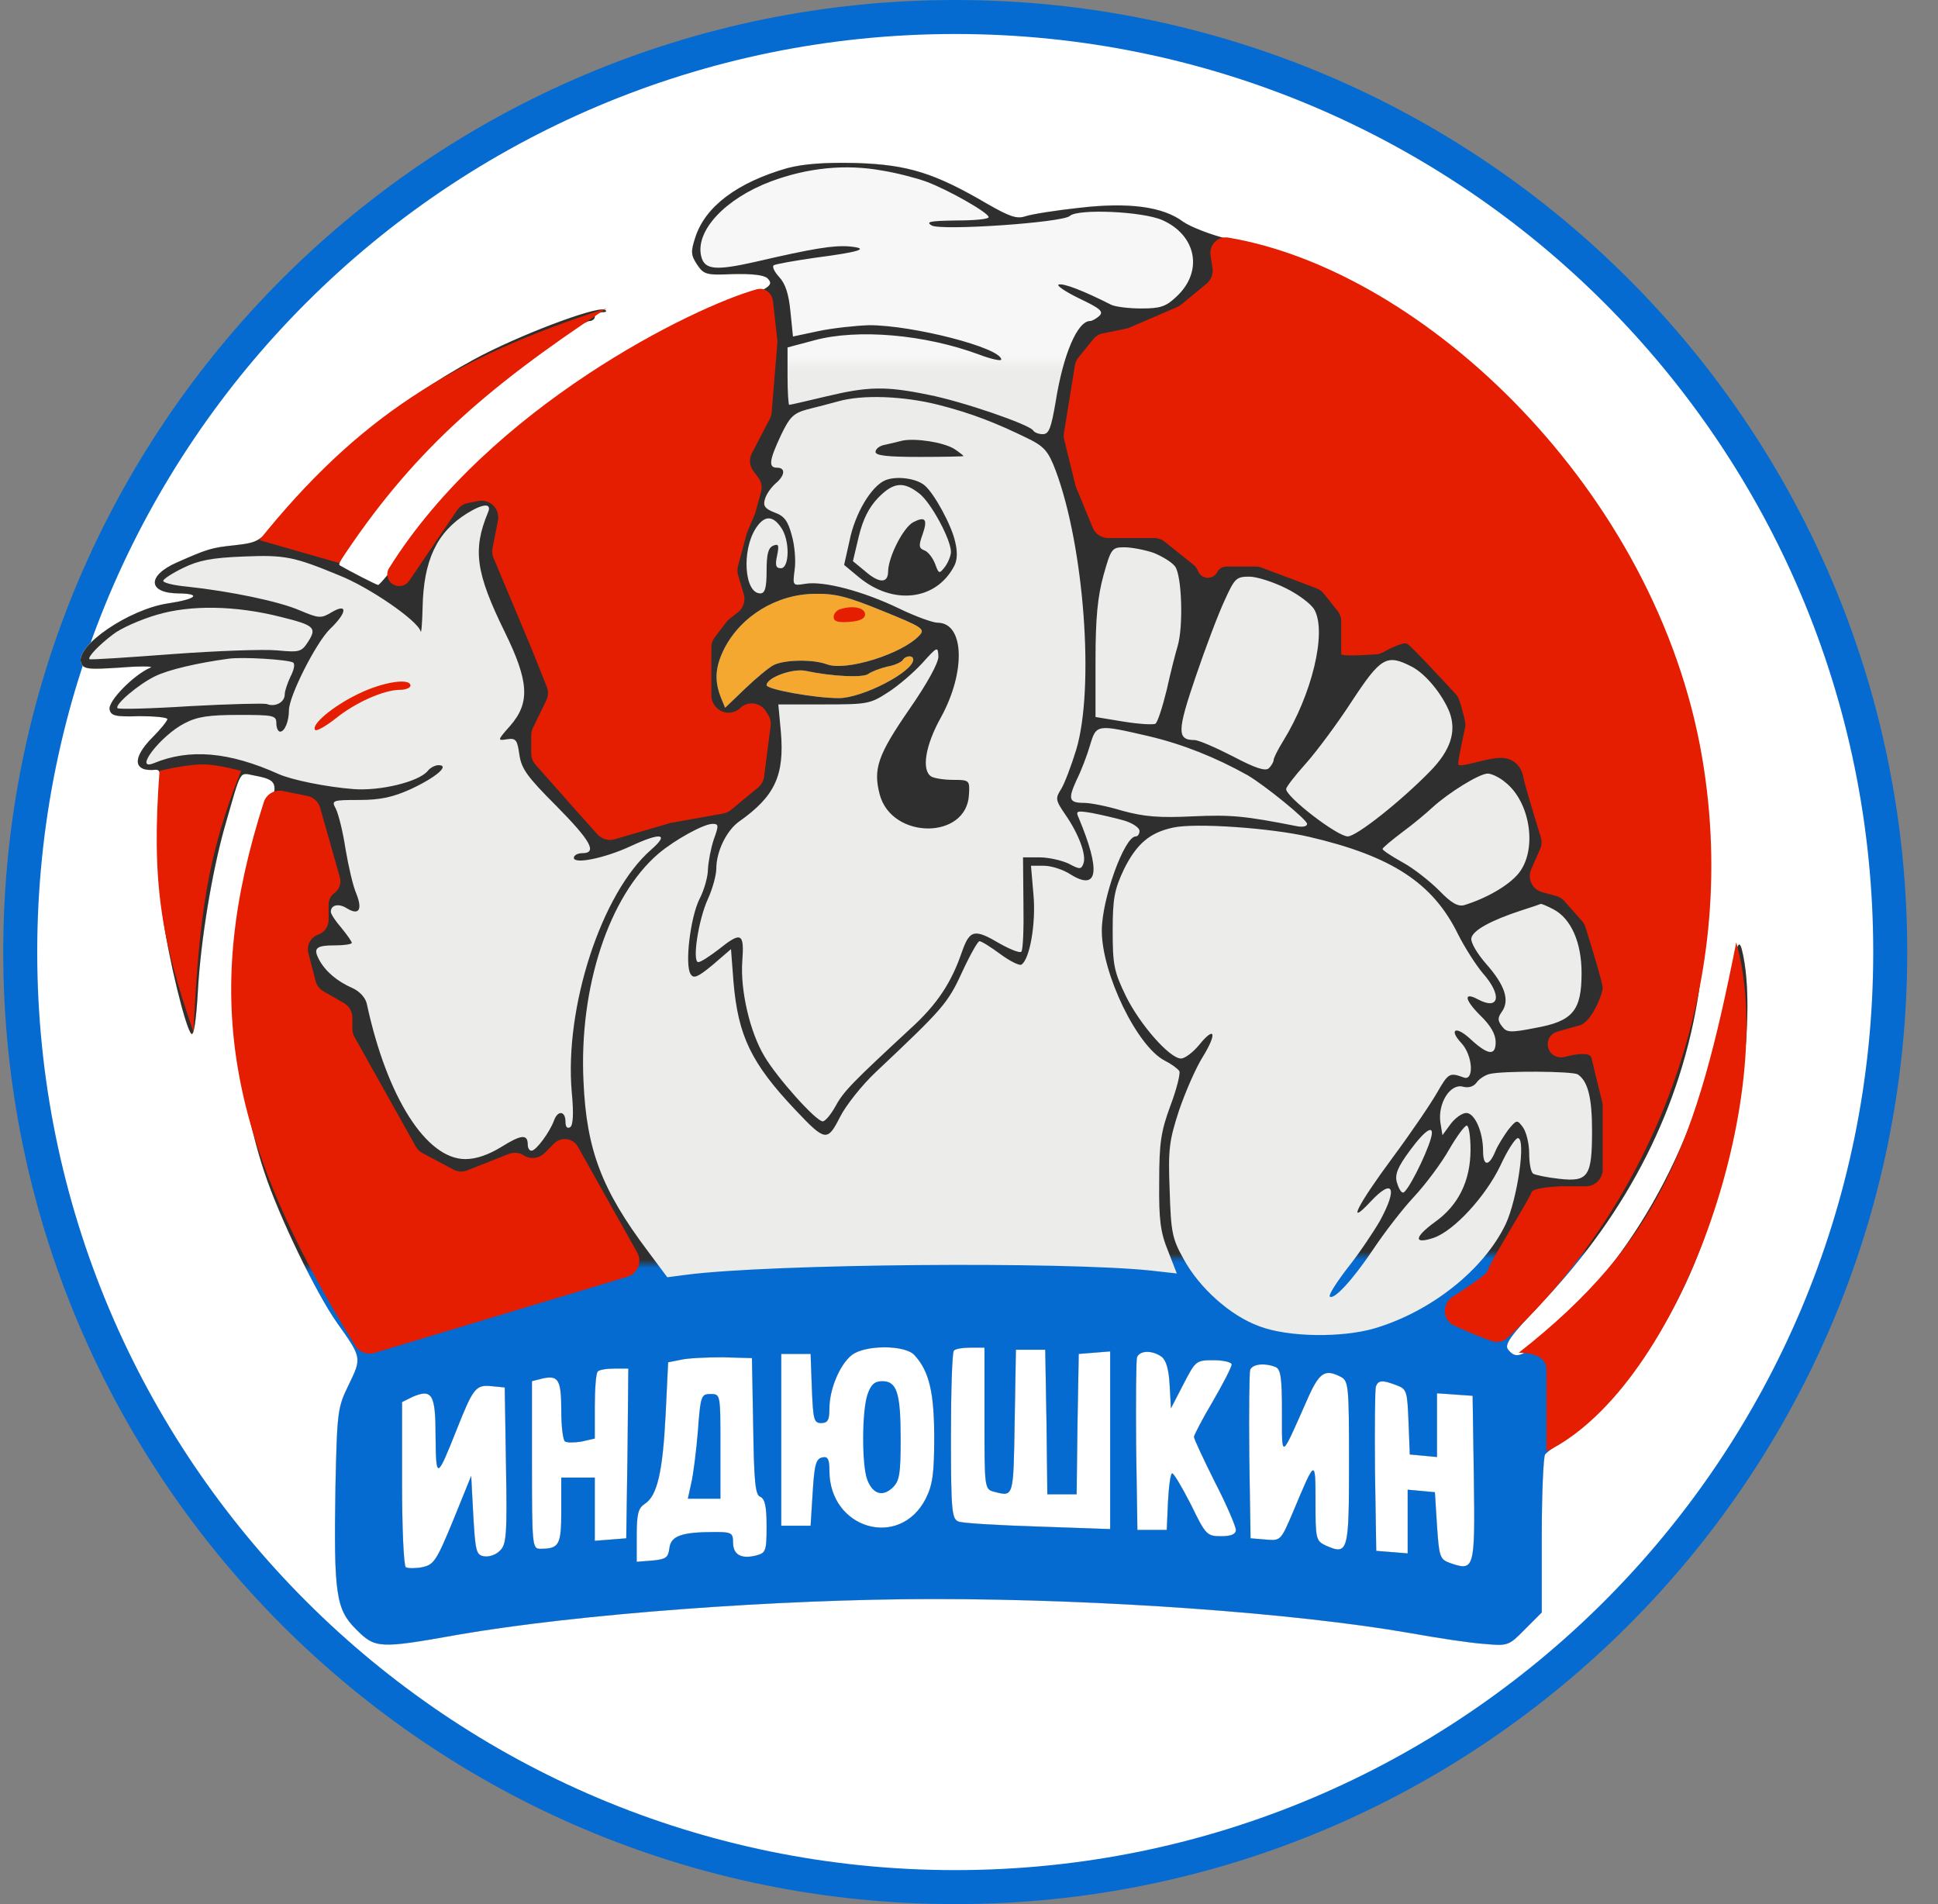
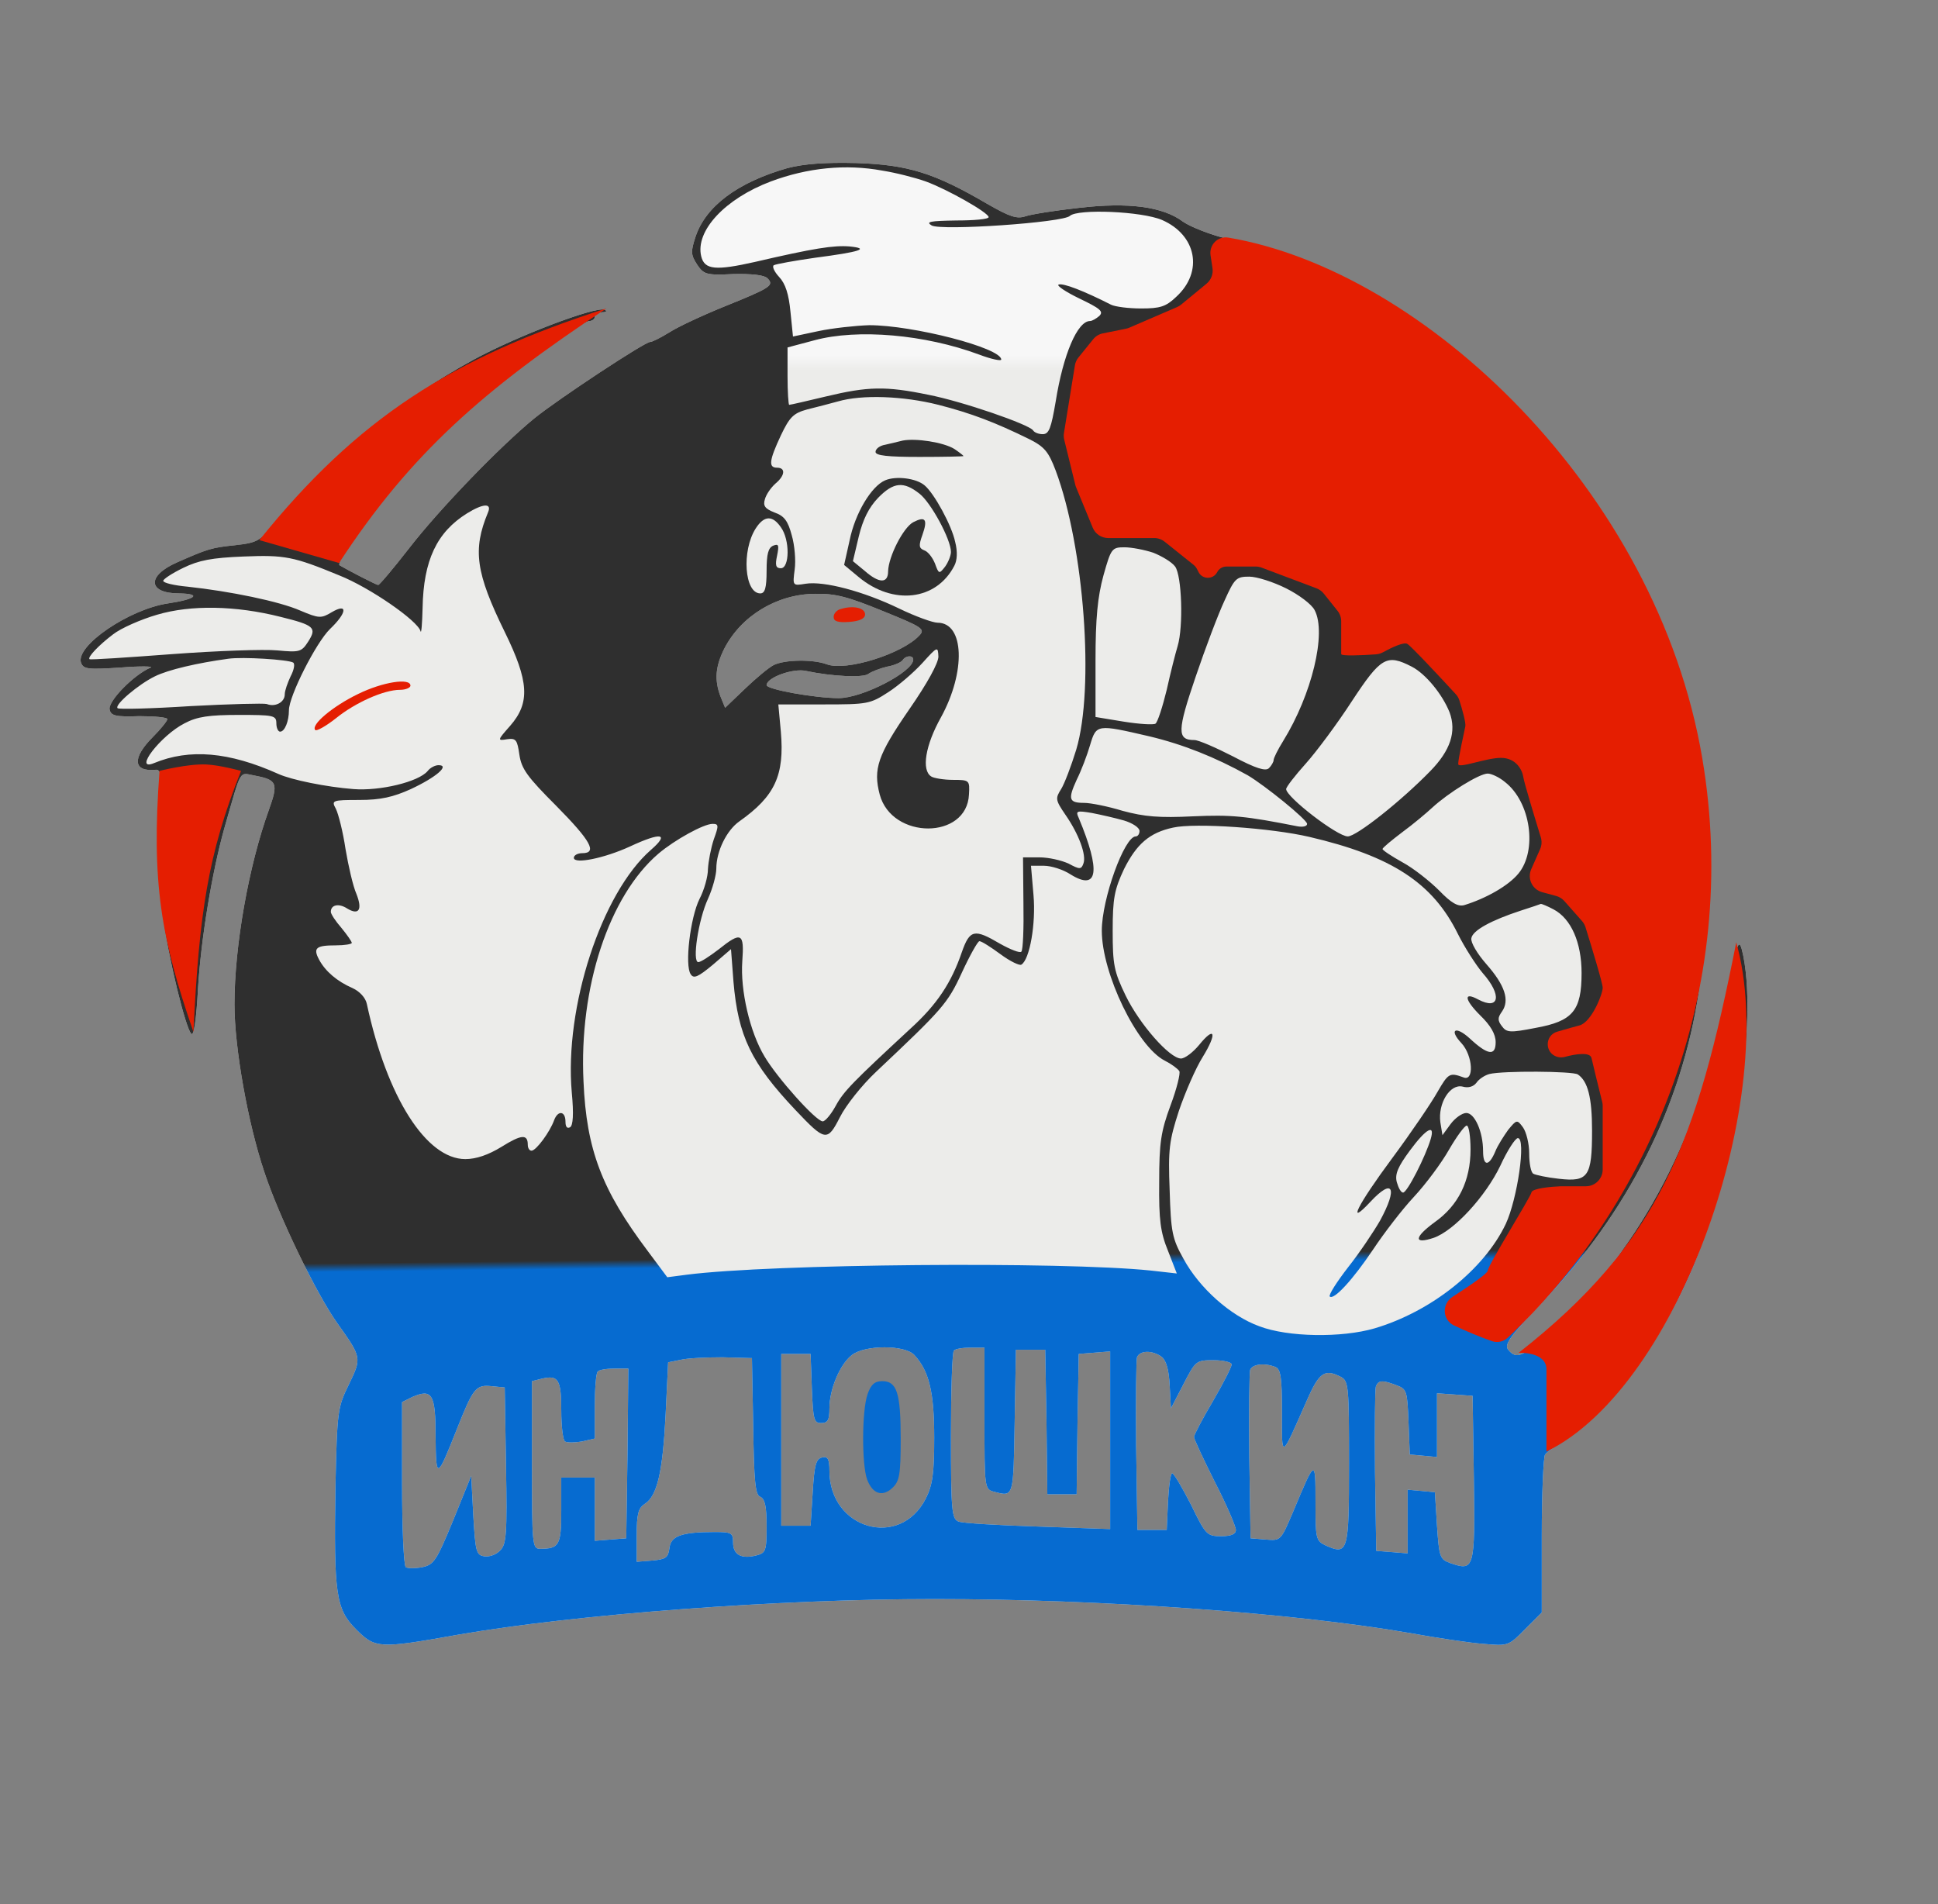
<svg xmlns="http://www.w3.org/2000/svg" width="57" height="56" viewBox="0 0 57 56" fill="none">
  <rect x="0" y="0" width="57" height="56" fill="#808080" stroke="none" />
  <g clip-path="url(#clip0_6100_318)">
-     <path d="M28.095 55.5C12.907 55.5 0.595 43.188 0.595 28C0.595 12.812 12.907 0.5 28.095 0.5C43.283 0.5 55.595 12.812 55.595 28C55.595 43.188 43.283 55.5 28.095 55.5Z" fill="white" stroke="#066BD0" />
-     <path d="M23.163 4.943C21.697 5.362 20.748 6.065 20.452 6.977C20.316 7.396 20.316 7.494 20.501 7.778C20.698 8.073 20.772 8.098 21.561 8.061C22.103 8.049 22.473 8.086 22.572 8.184C22.781 8.394 22.658 8.468 21.315 9.01C20.674 9.269 19.934 9.614 19.688 9.774C19.429 9.934 19.183 10.057 19.121 10.057C18.961 10.057 16.422 11.733 15.72 12.3C14.709 13.126 12.934 14.962 12.035 16.121C11.567 16.724 11.16 17.205 11.123 17.205C11.074 17.205 10.26 16.786 9.989 16.626C9.878 16.564 10.655 15.431 11.493 14.42C12.368 13.373 13.785 11.931 14.611 11.241C15.301 10.674 17.162 9.441 17.334 9.441C17.42 9.441 17.494 9.38 17.494 9.318C17.494 9.244 17.593 9.195 17.716 9.182C17.839 9.182 17.864 9.145 17.778 9.108C17.507 9.01 15.227 9.873 13.957 10.563C11.727 11.77 9.484 13.607 8.079 15.381C7.648 15.911 7.574 15.96 6.921 16.034C6.206 16.108 6.107 16.145 5.208 16.54C4.308 16.934 4.345 17.452 5.269 17.452C5.947 17.464 5.762 17.624 4.936 17.747C3.79 17.92 2.201 19.004 2.385 19.497C2.459 19.682 2.595 19.695 3.544 19.633C4.135 19.584 4.53 19.596 4.431 19.633C3.938 19.842 3.174 20.619 3.224 20.865C3.26 21.05 3.396 21.087 4.098 21.062C4.554 21.062 4.924 21.099 4.924 21.149C4.924 21.198 4.727 21.445 4.493 21.679C3.877 22.295 3.914 22.701 4.567 22.64C4.752 22.615 4.764 22.8 4.702 24.254C4.678 25.178 4.702 26.349 4.789 26.941C4.949 28.148 5.454 30.231 5.627 30.404C5.701 30.478 5.774 29.997 5.824 29.073C5.91 27.631 6.23 25.672 6.6 24.353C7.118 22.554 7.019 22.726 7.5 22.812C8.153 22.936 8.19 23.034 7.907 23.823C7.315 25.462 6.896 27.816 6.896 29.541C6.896 30.811 7.29 33.029 7.771 34.458C8.202 35.777 9.311 38.057 9.915 38.907C10.642 39.93 10.642 39.93 10.26 40.719C9.928 41.397 9.915 41.495 9.866 43.738C9.817 46.88 9.878 47.324 10.47 47.916C11.037 48.483 11.135 48.495 13.477 48.076C16.952 47.472 22.88 47.028 27.477 47.028C32.381 47.028 38.05 47.435 41.464 48.027C42.277 48.175 43.263 48.322 43.645 48.347C44.347 48.409 44.372 48.409 44.853 47.916L45.346 47.423V45.167C45.346 43.923 45.395 42.838 45.444 42.777C45.494 42.703 45.839 42.456 46.208 42.21C47.293 41.495 48.661 39.696 49.56 37.786C50.904 34.927 51.717 30.342 51.273 28.112C51.15 27.52 51.101 27.643 50.83 29.098C50.053 33.312 48.291 36.689 45.629 39.129C44.779 39.918 44.606 39.992 44.36 39.696C44.237 39.548 44.397 39.314 45.358 38.303C47.897 35.629 49.462 32.523 49.967 29.159C50.201 27.582 50.201 24.575 49.967 23.022C49.647 20.89 48.969 18.795 47.86 16.503C47.552 15.899 46.024 13.508 45.851 13.385C45.802 13.348 45.666 13.188 45.555 13.015C45.099 12.362 43.386 10.723 42.265 9.897C40.441 8.542 38.371 7.568 36.103 7.026C35.598 6.903 35.006 6.668 34.797 6.521C34.205 6.077 33.195 5.941 31.728 6.114C31.05 6.188 30.348 6.299 30.163 6.36C29.904 6.447 29.695 6.373 29.029 5.991C27.489 5.091 26.712 4.845 25.197 4.795C24.248 4.771 23.644 4.82 23.163 4.943ZM25.948 5.017C26.343 5.079 26.922 5.227 27.23 5.337C27.871 5.572 29.066 6.249 29.078 6.385C29.078 6.447 28.647 6.484 28.13 6.484C27.353 6.496 27.218 6.521 27.402 6.631C27.686 6.792 31.285 6.545 31.469 6.348C31.703 6.138 33.577 6.212 34.181 6.471C35.191 6.915 35.401 7.987 34.599 8.726C34.291 9.022 34.119 9.072 33.564 9.072C33.195 9.072 32.8 9.022 32.677 8.961C31.876 8.554 31.272 8.32 31.137 8.369C31.063 8.394 31.334 8.579 31.74 8.776C32.357 9.072 32.468 9.158 32.332 9.293C32.246 9.367 32.123 9.441 32.061 9.441C31.691 9.441 31.272 10.415 31.05 11.807C30.915 12.596 30.853 12.769 30.668 12.769C30.545 12.769 30.422 12.719 30.385 12.658C30.274 12.485 28.314 11.807 27.304 11.61C26.047 11.351 25.529 11.364 24.297 11.659C23.73 11.795 23.249 11.906 23.212 11.906C23.188 11.906 23.163 11.524 23.163 11.056V10.218L23.952 10.008C25.221 9.663 27.205 9.836 28.795 10.427C29.152 10.563 29.448 10.624 29.448 10.575C29.448 10.23 26.848 9.564 25.566 9.564C25.16 9.577 24.482 9.651 24.075 9.737L23.323 9.897L23.249 9.17C23.2 8.653 23.102 8.344 22.917 8.147C22.769 7.987 22.707 7.839 22.756 7.802C22.818 7.765 23.373 7.667 23.977 7.58C25.295 7.408 25.603 7.309 24.987 7.248C24.519 7.211 23.952 7.297 22.202 7.704C21.056 7.962 20.723 7.938 20.625 7.543C20.44 6.792 21.327 5.843 22.67 5.337C23.755 4.931 24.876 4.82 25.948 5.017ZM27.6 11.906C28.561 12.152 29.276 12.424 30.274 12.916C30.718 13.138 30.841 13.286 31.05 13.841C31.888 16.084 32.196 20.237 31.654 22.048C31.506 22.529 31.309 23.047 31.21 23.207C31.038 23.478 31.038 23.527 31.334 23.959C31.728 24.525 31.962 25.154 31.864 25.4C31.802 25.573 31.753 25.573 31.432 25.4C31.223 25.302 30.841 25.215 30.57 25.215H30.089L30.101 26.559C30.114 27.298 30.089 27.939 30.04 27.988C30.003 28.038 29.719 27.927 29.411 27.754C28.66 27.311 28.524 27.335 28.29 28.001C27.982 28.9 27.563 29.541 26.774 30.256C25.086 31.821 24.814 32.092 24.58 32.523C24.445 32.77 24.272 32.979 24.198 32.979C24.001 32.979 22.855 31.698 22.485 31.069C22.054 30.355 21.771 29.122 21.832 28.272C21.894 27.434 21.808 27.384 21.13 27.927C20.871 28.124 20.612 28.296 20.538 28.296C20.353 28.296 20.538 27.052 20.822 26.436C20.957 26.14 21.068 25.733 21.068 25.548C21.068 25.031 21.376 24.415 21.746 24.156C22.794 23.416 23.077 22.8 22.966 21.518L22.892 20.717H24.223C25.505 20.717 25.591 20.705 26.121 20.36C26.429 20.163 26.885 19.768 27.131 19.497C27.575 19.004 27.587 19.004 27.6 19.312C27.6 19.497 27.279 20.089 26.749 20.853C25.813 22.209 25.677 22.615 25.874 23.367C26.232 24.698 28.438 24.698 28.499 23.367C28.524 22.948 28.512 22.936 28.031 22.936C27.76 22.936 27.464 22.886 27.39 22.837C27.094 22.652 27.218 21.913 27.674 21.099C28.413 19.756 28.364 18.314 27.575 18.314C27.439 18.314 26.922 18.129 26.441 17.895C25.394 17.39 24.235 17.082 23.693 17.168C23.311 17.23 23.311 17.23 23.373 16.749C23.41 16.49 23.373 16.034 23.286 15.739C23.175 15.32 23.065 15.172 22.781 15.073C22.498 14.962 22.436 14.876 22.498 14.679C22.535 14.543 22.67 14.346 22.806 14.223C23.089 13.989 23.114 13.755 22.855 13.755C22.596 13.755 22.621 13.545 22.966 12.806C23.225 12.263 23.336 12.152 23.742 12.041C24.001 11.98 24.408 11.869 24.642 11.807C25.357 11.598 26.577 11.647 27.6 11.906ZM14.352 15.073C13.896 16.17 13.994 16.848 14.845 18.585C15.559 20.04 15.597 20.668 15.005 21.346C14.623 21.777 14.623 21.79 14.919 21.74C15.178 21.703 15.214 21.765 15.276 22.196C15.338 22.615 15.51 22.849 16.36 23.7C17.371 24.723 17.581 25.092 17.125 25.092C16.989 25.092 16.878 25.154 16.878 25.228C16.878 25.425 17.778 25.24 18.529 24.895C19.454 24.464 19.7 24.513 19.146 24.994C17.692 26.263 16.595 29.627 16.817 32.129C16.878 32.77 16.854 33.103 16.767 33.152C16.681 33.201 16.632 33.14 16.632 32.992C16.632 32.671 16.41 32.647 16.299 32.942C16.176 33.288 15.769 33.842 15.633 33.842C15.572 33.842 15.523 33.768 15.523 33.669C15.523 33.349 15.338 33.361 14.746 33.731C14.364 33.965 14.007 34.089 13.686 34.089C12.54 34.089 11.382 32.277 10.79 29.529C10.753 29.344 10.581 29.159 10.371 29.061C9.915 28.863 9.57 28.568 9.385 28.223C9.2 27.877 9.299 27.803 9.878 27.803C10.137 27.803 10.347 27.767 10.347 27.73C10.347 27.693 10.211 27.495 10.039 27.286C9.866 27.089 9.73 26.879 9.73 26.818C9.73 26.608 9.965 26.559 10.211 26.719C10.556 26.928 10.667 26.756 10.482 26.288C10.383 26.066 10.248 25.474 10.162 24.969C10.088 24.464 9.952 23.934 9.878 23.786C9.743 23.54 9.767 23.527 10.568 23.527C11.197 23.527 11.567 23.441 12.084 23.207C12.824 22.862 13.243 22.504 12.898 22.504C12.799 22.504 12.651 22.578 12.577 22.677C12.306 22.997 11.172 23.268 10.396 23.207C9.595 23.145 8.572 22.936 8.19 22.763C6.736 22.11 5.577 22.011 4.53 22.443C3.901 22.701 4.727 21.629 5.429 21.272C5.799 21.075 6.157 21.026 7.019 21.026C8.042 21.026 8.128 21.038 8.128 21.272C8.128 21.407 8.178 21.518 8.239 21.518C8.375 21.518 8.498 21.21 8.498 20.89C8.498 20.471 9.299 18.893 9.706 18.499C10.211 18.018 10.236 17.723 9.755 18.006C9.447 18.191 9.385 18.191 8.831 17.957C8.215 17.686 6.773 17.39 5.516 17.254C5.121 17.218 4.801 17.143 4.801 17.082C4.801 17.033 5.06 16.86 5.392 16.7C5.848 16.478 6.23 16.404 7.167 16.367C8.375 16.318 8.634 16.367 9.977 16.922C10.877 17.279 12.281 18.253 12.368 18.561C12.392 18.659 12.417 18.351 12.429 17.883C12.454 16.478 12.848 15.652 13.736 15.098C14.216 14.802 14.475 14.79 14.352 15.073ZM22.966 15.505C23.237 15.874 23.225 16.712 22.966 16.712C22.818 16.712 22.794 16.626 22.855 16.343C22.917 16.034 22.904 15.985 22.744 16.047C22.596 16.108 22.547 16.293 22.547 16.786C22.547 17.291 22.498 17.452 22.362 17.452C21.894 17.452 21.808 16.195 22.227 15.541C22.473 15.159 22.72 15.147 22.966 15.505ZM33.922 16.256C34.168 16.355 34.464 16.527 34.563 16.663C34.76 16.934 34.809 18.425 34.636 19.004C34.575 19.202 34.427 19.781 34.316 20.286C34.193 20.791 34.045 21.247 33.983 21.284C33.922 21.321 33.503 21.297 33.047 21.223L32.221 21.087V19.423C32.221 18.179 32.283 17.55 32.455 16.922C32.677 16.133 32.702 16.096 33.071 16.096C33.281 16.096 33.663 16.17 33.922 16.256ZM37.828 17.304C38.198 17.489 38.58 17.772 38.666 17.945C39.024 18.622 38.58 20.434 37.742 21.79C37.582 22.048 37.459 22.295 37.459 22.356C37.459 22.406 37.397 22.517 37.323 22.591C37.224 22.689 36.941 22.603 36.263 22.245C35.758 21.987 35.253 21.765 35.129 21.765C34.612 21.765 34.624 21.494 35.166 19.904C35.45 19.066 35.832 18.055 36.017 17.661C36.312 17.008 36.362 16.959 36.744 16.959C36.966 16.959 37.459 17.119 37.828 17.304ZM8.252 18.142C9.25 18.388 9.324 18.462 9.065 18.869C8.868 19.177 8.806 19.189 8.153 19.128C7.771 19.091 6.378 19.14 5.06 19.238C3.741 19.337 2.644 19.411 2.632 19.386C2.57 19.325 2.915 18.967 3.322 18.659C3.556 18.474 4.148 18.216 4.616 18.08C5.614 17.784 6.933 17.809 8.252 18.142ZM8.621 19.485C8.683 19.522 8.646 19.707 8.547 19.892C8.461 20.077 8.375 20.311 8.375 20.422C8.375 20.656 8.091 20.804 7.845 20.705C7.759 20.68 6.748 20.705 5.602 20.767C4.456 20.841 3.495 20.865 3.458 20.828C3.359 20.73 4.074 20.126 4.554 19.892C4.949 19.695 5.811 19.497 6.711 19.374C7.142 19.312 8.473 19.399 8.621 19.485ZM41.525 19.608C41.932 19.818 42.425 20.422 42.635 20.951C42.844 21.518 42.659 22.073 42.068 22.677C41.217 23.552 39.899 24.599 39.64 24.599C39.332 24.599 37.828 23.441 37.828 23.207C37.828 23.145 38.087 22.812 38.407 22.455C38.716 22.11 39.332 21.284 39.763 20.619C40.614 19.325 40.786 19.226 41.525 19.608ZM33.798 21.654C34.784 21.888 35.746 22.27 36.694 22.8C37.2 23.096 38.444 24.106 38.444 24.23C38.444 24.304 38.321 24.328 38.173 24.304C36.608 23.995 36.214 23.959 35.093 24.008C34.094 24.057 33.663 24.02 33.022 23.848C32.578 23.712 32.073 23.613 31.888 23.613C31.432 23.613 31.408 23.503 31.666 22.936C31.802 22.665 31.975 22.209 32.061 21.913C32.246 21.297 32.258 21.297 33.798 21.654ZM44.261 22.997C45.025 23.589 45.222 25.018 44.656 25.696C44.36 26.053 43.707 26.423 43.066 26.62C42.881 26.67 42.684 26.559 42.327 26.189C42.055 25.918 41.575 25.536 41.254 25.363C40.922 25.178 40.663 25.006 40.663 24.969C40.663 24.932 40.934 24.71 41.242 24.476C41.562 24.242 41.957 23.909 42.129 23.749C42.598 23.318 43.51 22.751 43.756 22.751C43.867 22.751 44.101 22.862 44.261 22.997ZM33.059 24.131C33.306 24.205 33.515 24.34 33.515 24.439C33.515 24.525 33.466 24.599 33.404 24.599C33.071 24.599 32.406 26.436 32.406 27.372C32.406 28.629 33.441 30.773 34.255 31.192C34.452 31.291 34.636 31.427 34.686 31.501C34.723 31.562 34.612 32.018 34.427 32.511C34.144 33.275 34.094 33.608 34.094 34.766C34.082 35.876 34.131 36.245 34.353 36.787L34.612 37.453L33.848 37.367C31.235 37.096 22.683 37.169 20.193 37.49L19.626 37.564L19.047 36.787C17.704 35.001 17.248 33.817 17.162 31.809C17.026 29.036 17.913 26.349 19.367 25.105C19.848 24.698 20.698 24.23 20.957 24.23C21.142 24.23 21.142 24.279 20.994 24.686C20.908 24.944 20.834 25.339 20.822 25.561C20.822 25.782 20.711 26.177 20.575 26.436C20.304 26.978 20.132 28.395 20.316 28.654C20.403 28.789 20.526 28.74 20.97 28.37L21.5 27.914L21.573 28.876C21.709 30.465 22.091 31.266 23.397 32.647C24.272 33.571 24.334 33.583 24.704 32.856C24.876 32.511 25.357 31.907 25.764 31.525C27.723 29.677 27.871 29.517 28.29 28.605C28.524 28.099 28.758 27.68 28.807 27.68C28.869 27.68 29.14 27.853 29.424 28.062C29.707 28.272 29.991 28.407 30.04 28.37C30.286 28.223 30.471 27.163 30.397 26.325L30.323 25.462H30.705C30.915 25.462 31.272 25.573 31.494 25.721C32.295 26.214 32.381 25.622 31.728 24.057C31.63 23.848 31.666 23.835 32.11 23.909C32.369 23.959 32.8 24.057 33.059 24.131ZM38.506 24.612C40.934 25.178 42.142 25.967 42.881 27.471C43.078 27.865 43.411 28.383 43.608 28.617C44.187 29.27 44.101 29.726 43.473 29.393C43.041 29.159 43.066 29.393 43.534 29.861C43.842 30.157 43.99 30.416 43.99 30.65C43.99 31.069 43.756 31.032 43.226 30.539C42.807 30.157 42.61 30.28 42.98 30.675C43.325 31.045 43.362 31.821 43.041 31.685C42.635 31.538 42.598 31.562 42.277 32.117C42.105 32.425 41.513 33.3 40.946 34.064C39.923 35.444 39.591 36.11 40.305 35.346C40.971 34.631 41.119 34.927 40.589 35.9C40.404 36.221 39.985 36.849 39.652 37.268C39.319 37.699 39.073 38.081 39.11 38.131C39.233 38.242 39.788 37.638 40.392 36.738C40.712 36.258 41.242 35.567 41.587 35.198C41.932 34.828 42.4 34.2 42.622 33.805C42.844 33.423 43.078 33.103 43.14 33.103C43.201 33.103 43.251 33.423 43.251 33.805C43.251 34.729 42.893 35.456 42.191 35.949C41.587 36.393 41.575 36.603 42.166 36.405C42.77 36.196 43.694 35.185 44.126 34.286C44.335 33.83 44.569 33.472 44.643 33.472C44.89 33.472 44.631 35.259 44.286 35.999C43.645 37.342 42.092 38.574 40.429 39.067C39.455 39.351 37.878 39.326 37.04 39.006C36.189 38.698 35.277 37.884 34.809 37.022C34.476 36.43 34.439 36.233 34.402 35.013C34.353 33.793 34.39 33.546 34.673 32.671C34.858 32.129 35.166 31.414 35.376 31.082C35.807 30.379 35.733 30.157 35.265 30.736C35.08 30.958 34.846 31.131 34.735 31.131C34.402 31.131 33.515 30.12 33.108 29.282C32.763 28.568 32.726 28.37 32.726 27.372C32.726 26.423 32.776 26.164 33.059 25.561C33.429 24.821 33.811 24.488 34.501 24.34C35.154 24.193 37.397 24.353 38.506 24.612ZM45.691 26.744C46.208 27.015 46.517 27.717 46.517 28.617C46.517 29.726 46.258 30.034 45.161 30.231C44.409 30.379 44.311 30.367 44.175 30.182C44.039 30.009 44.052 29.923 44.175 29.751C44.409 29.418 44.261 28.974 43.719 28.358C43.448 28.05 43.251 27.717 43.275 27.594C43.312 27.36 43.867 27.064 44.73 26.781C45.038 26.682 45.297 26.596 45.321 26.583C45.346 26.583 45.506 26.645 45.691 26.744ZM46.406 31.599C46.701 31.796 46.825 32.277 46.825 33.251C46.825 34.606 46.714 34.766 45.851 34.668C45.506 34.631 45.161 34.557 45.099 34.52C45.025 34.483 44.976 34.212 44.976 33.916C44.976 33.633 44.89 33.288 44.791 33.152C44.619 32.918 44.606 32.93 44.36 33.226C44.237 33.398 44.052 33.682 43.978 33.867C43.793 34.31 43.62 34.31 43.62 33.854C43.62 33.288 43.374 32.733 43.127 32.733C43.004 32.733 42.795 32.881 42.659 33.066L42.425 33.386L42.363 33.004C42.289 32.45 42.647 31.87 43.017 31.957C43.189 32.006 43.337 31.957 43.423 31.846C43.497 31.735 43.67 31.624 43.805 31.587C44.2 31.488 46.258 31.501 46.406 31.599ZM42.08 33.497C41.932 34.002 41.39 35.074 41.267 35.074C41.205 35.074 41.131 34.939 41.082 34.766C41.02 34.532 41.119 34.31 41.464 33.842C41.944 33.189 42.215 33.041 42.08 33.497ZM26.897 39.856C27.329 40.324 27.477 40.953 27.477 42.284C27.477 43.344 27.427 43.676 27.23 44.071C26.466 45.574 24.395 44.97 24.395 43.257C24.395 42.912 24.346 42.826 24.186 42.863C24.001 42.9 23.952 43.072 23.903 43.886L23.841 44.872H23.41H22.978V42.345V39.819H23.41H23.841L23.878 40.83C23.915 41.754 23.94 41.852 24.149 41.852C24.346 41.852 24.395 41.766 24.395 41.421C24.395 40.854 24.704 40.127 25.049 39.856C25.431 39.548 26.626 39.548 26.897 39.856ZM28.955 41.717C28.955 43.763 28.955 43.8 29.239 43.873C29.818 44.021 29.806 44.058 29.843 41.816L29.88 39.696H30.311H30.742L30.779 41.816L30.804 43.947H31.235H31.666L31.691 41.877L31.728 39.819L32.196 39.782L32.652 39.745V42.358V44.97L30.533 44.896C29.362 44.859 28.302 44.798 28.191 44.748C27.994 44.675 27.969 44.428 27.969 42.234C27.969 40.891 28.006 39.757 28.056 39.721C28.093 39.671 28.314 39.634 28.549 39.634H28.955V41.717ZM34.168 39.905C34.304 40.016 34.378 40.287 34.402 40.743L34.439 41.421L34.809 40.706C35.166 40.016 35.179 40.004 35.696 40.004C35.992 40.004 36.226 40.066 36.226 40.127C36.226 40.201 35.98 40.682 35.672 41.212C35.364 41.729 35.117 42.21 35.117 42.259C35.117 42.321 35.401 42.925 35.733 43.59C36.078 44.256 36.349 44.896 36.349 44.995C36.349 45.118 36.214 45.18 35.918 45.18C35.499 45.18 35.462 45.143 35.031 44.256C34.772 43.75 34.526 43.331 34.476 43.331C34.427 43.331 34.378 43.701 34.353 44.157L34.316 44.995H33.885H33.453L33.416 42.53C33.404 41.175 33.416 40.004 33.441 39.918C33.527 39.708 33.897 39.708 34.168 39.905ZM22.153 41.951C22.177 43.578 22.214 43.972 22.362 44.021C22.498 44.083 22.547 44.305 22.547 44.884C22.547 45.623 22.522 45.673 22.239 45.747C21.795 45.858 21.561 45.722 21.561 45.365C21.561 45.081 21.512 45.057 21.019 45.057C20.058 45.057 19.725 45.167 19.688 45.537C19.651 45.808 19.589 45.858 19.195 45.895L18.727 45.932V45.155C18.727 44.514 18.776 44.354 18.961 44.231C19.331 43.997 19.491 43.294 19.577 41.606L19.651 40.066L20.021 39.992C20.23 39.942 20.785 39.918 21.253 39.918L22.116 39.942L22.153 41.951ZM37.508 40.201C37.668 40.263 37.705 40.497 37.705 41.532C37.705 42.925 37.656 42.949 38.432 41.199C38.802 40.349 38.962 40.25 39.443 40.497C39.665 40.62 39.677 40.78 39.677 43.035C39.677 45.648 39.652 45.747 38.987 45.451C38.703 45.315 38.691 45.254 38.691 44.169C38.691 42.888 38.691 42.888 38.026 44.477C37.668 45.315 37.668 45.315 37.224 45.278L36.781 45.242L36.744 42.838C36.731 41.52 36.744 40.374 36.769 40.287C36.842 40.115 37.188 40.078 37.508 40.201ZM18.456 42.74L18.419 45.242L17.963 45.278L17.494 45.315V44.391V43.455H17.001H16.508V44.428C16.508 45.451 16.447 45.55 15.88 45.55C15.658 45.55 15.646 45.426 15.646 43.085V40.62L15.941 40.546C16.422 40.435 16.508 40.571 16.508 41.483C16.508 41.951 16.558 42.358 16.619 42.395C16.681 42.432 16.903 42.432 17.112 42.395L17.494 42.308V41.359C17.494 40.842 17.531 40.374 17.581 40.337C17.617 40.287 17.839 40.25 18.073 40.25H18.48L18.456 42.74ZM41.082 40.743C41.377 40.854 41.39 40.916 41.427 41.816L41.464 42.777L41.87 42.814L42.265 42.851V41.914V40.977L42.795 41.014L43.312 41.051L43.349 43.492C43.386 46.166 43.362 46.215 42.647 45.968C42.351 45.858 42.327 45.796 42.265 44.872L42.203 43.886L41.809 43.849L41.402 43.812V44.748V45.685L40.946 45.648L40.478 45.611L40.441 43.27C40.429 41.988 40.441 40.867 40.466 40.78C40.539 40.583 40.663 40.583 41.082 40.743ZM14.882 43.097C14.919 45.118 14.894 45.426 14.709 45.599C14.598 45.722 14.389 45.796 14.241 45.771C14.007 45.734 13.982 45.636 13.92 44.564L13.859 43.405L13.329 44.712C12.836 45.907 12.762 46.018 12.417 46.092C12.22 46.129 11.998 46.129 11.936 46.092C11.875 46.055 11.825 44.946 11.825 43.627V41.236L12.121 41.088C12.713 40.83 12.811 41.002 12.811 42.247C12.824 43.529 12.848 43.516 13.44 42.025C13.92 40.817 13.994 40.719 14.463 40.768L14.845 40.805L14.882 43.097Z" fill="#F5A82F" />
    <path d="M23.163 4.943C21.697 5.362 20.748 6.065 20.452 6.977C20.316 7.396 20.316 7.494 20.501 7.778C20.698 8.073 20.772 8.098 21.561 8.061C22.103 8.049 22.473 8.086 22.572 8.184C22.781 8.394 22.658 8.468 21.315 9.01C20.674 9.269 19.934 9.614 19.688 9.774C19.429 9.934 19.183 10.057 19.121 10.057C18.961 10.057 16.422 11.733 15.72 12.3C14.709 13.126 12.934 14.962 12.035 16.121C11.567 16.724 11.16 17.205 11.123 17.205C11.074 17.205 10.26 16.786 9.989 16.626C9.878 16.564 10.655 15.431 11.493 14.42C12.368 13.373 13.785 11.931 14.611 11.241C15.301 10.674 17.162 9.441 17.334 9.441C17.42 9.441 17.494 9.38 17.494 9.318C17.494 9.244 17.593 9.195 17.716 9.182C17.839 9.182 17.864 9.145 17.778 9.108C17.507 9.01 15.227 9.873 13.957 10.563C11.727 11.77 9.484 13.607 8.079 15.381C7.648 15.911 7.574 15.96 6.921 16.034C6.206 16.108 6.107 16.145 5.208 16.54C4.308 16.934 4.345 17.452 5.269 17.452C5.947 17.464 5.762 17.624 4.936 17.747C3.79 17.92 2.201 19.004 2.385 19.497C2.459 19.682 2.595 19.695 3.544 19.633C4.135 19.584 4.53 19.596 4.431 19.633C3.938 19.842 3.174 20.619 3.224 20.865C3.26 21.05 3.396 21.087 4.098 21.062C4.554 21.062 4.924 21.099 4.924 21.149C4.924 21.198 4.727 21.445 4.493 21.679C3.877 22.295 3.914 22.701 4.567 22.64C4.752 22.615 4.764 22.8 4.702 24.254C4.678 25.178 4.702 26.349 4.789 26.941C4.949 28.148 5.454 30.231 5.627 30.404C5.701 30.478 5.774 29.997 5.824 29.073C5.91 27.631 6.23 25.672 6.6 24.353C7.118 22.554 7.019 22.726 7.5 22.812C8.153 22.936 8.19 23.034 7.907 23.823C7.315 25.462 6.896 27.816 6.896 29.541C6.896 30.811 7.29 33.029 7.771 34.458C8.202 35.777 9.311 38.057 9.915 38.907C10.642 39.93 10.642 39.93 10.26 40.719C9.928 41.397 9.915 41.495 9.866 43.738C9.817 46.88 9.878 47.324 10.47 47.916C11.037 48.483 11.135 48.495 13.477 48.076C16.952 47.472 22.88 47.028 27.477 47.028C32.381 47.028 38.05 47.435 41.464 48.027C42.277 48.175 43.263 48.322 43.645 48.347C44.347 48.409 44.372 48.409 44.853 47.916L45.346 47.423V45.167C45.346 43.923 45.395 42.838 45.444 42.777C45.494 42.703 45.839 42.456 46.208 42.21C47.293 41.495 48.661 39.696 49.56 37.786C50.904 34.927 51.717 30.342 51.273 28.112C51.15 27.52 51.101 27.643 50.83 29.098C50.053 33.312 48.291 36.689 45.629 39.129C44.779 39.918 44.606 39.992 44.36 39.696C44.237 39.548 44.397 39.314 45.358 38.303C47.897 35.629 49.462 32.523 49.967 29.159C50.201 27.582 50.201 24.575 49.967 23.022C49.647 20.89 48.969 18.795 47.86 16.503C47.552 15.899 46.024 13.508 45.851 13.385C45.802 13.348 45.666 13.188 45.555 13.015C45.099 12.362 43.386 10.723 42.265 9.897C40.441 8.542 38.371 7.568 36.103 7.026C35.598 6.903 35.006 6.668 34.797 6.521C34.205 6.077 33.195 5.941 31.728 6.114C31.05 6.188 30.348 6.299 30.163 6.36C29.904 6.447 29.695 6.373 29.029 5.991C27.489 5.091 26.712 4.845 25.197 4.795C24.248 4.771 23.644 4.82 23.163 4.943ZM25.961 17.969C27.119 18.438 27.218 18.499 27.045 18.684C26.552 19.226 24.876 19.756 24.309 19.534C23.903 19.386 23.077 19.399 22.756 19.559C22.609 19.633 22.227 19.953 21.906 20.261L21.327 20.816L21.191 20.483C21.006 19.99 21.044 19.596 21.302 19.078C21.795 18.117 22.843 17.476 23.964 17.464C24.568 17.452 24.938 17.55 25.961 17.969ZM26.86 19.399C26.86 19.756 25.369 20.532 24.667 20.532C23.964 20.532 22.547 20.274 22.547 20.151C22.547 19.929 23.323 19.645 23.705 19.732C24.457 19.892 25.394 19.941 25.542 19.818C25.628 19.756 25.874 19.657 26.084 19.608C26.306 19.571 26.515 19.473 26.552 19.411C26.638 19.276 26.86 19.263 26.86 19.399ZM26.897 39.856C27.329 40.324 27.477 40.953 27.477 42.284C27.477 43.344 27.427 43.676 27.23 44.071C26.466 45.574 24.395 44.97 24.395 43.257C24.395 42.912 24.346 42.826 24.186 42.863C24.001 42.9 23.952 43.072 23.903 43.886L23.841 44.872H23.41H22.978V42.345V39.819H23.41H23.841L23.878 40.83C23.915 41.754 23.94 41.852 24.149 41.852C24.346 41.852 24.395 41.766 24.395 41.421C24.395 40.854 24.704 40.127 25.049 39.856C25.431 39.548 26.626 39.548 26.897 39.856ZM28.955 41.717C28.955 43.763 28.955 43.8 29.239 43.873C29.818 44.021 29.806 44.058 29.843 41.816L29.88 39.696H30.311H30.742L30.779 41.816L30.804 43.947H31.235H31.666L31.691 41.877L31.728 39.819L32.196 39.782L32.652 39.745V42.358V44.97L30.533 44.896C29.362 44.859 28.302 44.798 28.191 44.748C27.994 44.675 27.969 44.428 27.969 42.234C27.969 40.891 28.006 39.757 28.056 39.721C28.093 39.671 28.314 39.634 28.549 39.634H28.955V41.717ZM34.168 39.905C34.304 40.016 34.378 40.287 34.402 40.743L34.439 41.421L34.809 40.706C35.166 40.016 35.179 40.004 35.696 40.004C35.992 40.004 36.226 40.066 36.226 40.127C36.226 40.201 35.98 40.682 35.672 41.212C35.364 41.729 35.117 42.21 35.117 42.259C35.117 42.321 35.401 42.925 35.733 43.59C36.078 44.256 36.349 44.896 36.349 44.995C36.349 45.118 36.214 45.18 35.918 45.18C35.499 45.18 35.462 45.143 35.031 44.256C34.772 43.75 34.526 43.331 34.476 43.331C34.427 43.331 34.378 43.701 34.353 44.157L34.316 44.995H33.885H33.453L33.416 42.53C33.404 41.175 33.416 40.004 33.441 39.918C33.527 39.708 33.897 39.708 34.168 39.905ZM22.153 41.951C22.177 43.578 22.214 43.972 22.362 44.021C22.498 44.083 22.547 44.305 22.547 44.884C22.547 45.623 22.522 45.673 22.239 45.747C21.795 45.858 21.561 45.722 21.561 45.365C21.561 45.081 21.512 45.057 21.019 45.057C20.058 45.057 19.725 45.167 19.688 45.537C19.651 45.808 19.589 45.858 19.195 45.895L18.727 45.932V45.155C18.727 44.514 18.776 44.354 18.961 44.231C19.331 43.997 19.491 43.294 19.577 41.606L19.651 40.066L20.021 39.992C20.23 39.942 20.785 39.918 21.253 39.918L22.116 39.942L22.153 41.951ZM37.508 40.201C37.668 40.263 37.705 40.497 37.705 41.532C37.705 42.925 37.656 42.949 38.432 41.199C38.802 40.349 38.962 40.25 39.443 40.497C39.665 40.62 39.677 40.78 39.677 43.035C39.677 45.648 39.652 45.747 38.987 45.451C38.703 45.315 38.691 45.254 38.691 44.169C38.691 42.888 38.691 42.888 38.026 44.477C37.668 45.315 37.668 45.315 37.224 45.278L36.781 45.242L36.744 42.838C36.731 41.52 36.744 40.374 36.769 40.287C36.842 40.115 37.188 40.078 37.508 40.201ZM18.456 42.74L18.419 45.242L17.963 45.278L17.494 45.315V44.391V43.455H17.001H16.508V44.428C16.508 45.451 16.447 45.55 15.88 45.55C15.658 45.55 15.646 45.426 15.646 43.085V40.62L15.941 40.546C16.422 40.435 16.508 40.571 16.508 41.483C16.508 41.951 16.558 42.358 16.619 42.395C16.681 42.432 16.903 42.432 17.112 42.395L17.494 42.308V41.359C17.494 40.842 17.531 40.374 17.581 40.337C17.617 40.287 17.839 40.25 18.073 40.25H18.48L18.456 42.74ZM41.082 40.743C41.377 40.854 41.39 40.916 41.427 41.816L41.464 42.777L41.87 42.814L42.265 42.851V41.914V40.977L42.795 41.014L43.312 41.051L43.349 43.492C43.386 46.166 43.362 46.215 42.647 45.968C42.351 45.858 42.327 45.796 42.265 44.872L42.203 43.886L41.809 43.849L41.402 43.812V44.748V45.685L40.946 45.648L40.478 45.611L40.441 43.27C40.429 41.988 40.441 40.867 40.466 40.78C40.539 40.583 40.663 40.583 41.082 40.743ZM14.882 43.097C14.919 45.118 14.894 45.426 14.709 45.599C14.598 45.722 14.389 45.796 14.241 45.771C14.007 45.734 13.982 45.636 13.92 44.564L13.859 43.405L13.329 44.712C12.836 45.907 12.762 46.018 12.417 46.092C12.22 46.129 11.998 46.129 11.936 46.092C11.875 46.055 11.825 44.946 11.825 43.627V41.236L12.121 41.088C12.713 40.83 12.811 41.002 12.811 42.247C12.824 43.529 12.848 43.516 13.44 42.025C13.92 40.817 13.994 40.719 14.463 40.768L14.845 40.805L14.882 43.097Z" fill="url(#paint0_linear_6100_318)" />
    <path d="M23.163 4.943C21.697 5.362 20.748 6.065 20.452 6.977C20.316 7.396 20.316 7.494 20.501 7.778C20.698 8.073 20.772 8.098 21.561 8.061C22.103 8.049 22.473 8.086 22.572 8.184C22.781 8.394 22.658 8.468 21.315 9.01C20.674 9.269 19.934 9.614 19.688 9.774C19.429 9.934 19.183 10.057 19.121 10.057C18.961 10.057 16.422 11.733 15.72 12.3C14.709 13.126 12.934 14.962 12.035 16.121C11.567 16.724 11.16 17.205 11.123 17.205C11.074 17.205 10.26 16.786 9.989 16.626C9.878 16.564 10.655 15.431 11.493 14.42C12.368 13.373 13.785 11.931 14.611 11.241C15.301 10.674 17.162 9.441 17.334 9.441C17.42 9.441 17.494 9.38 17.494 9.318C17.494 9.244 17.593 9.195 17.716 9.182C17.839 9.182 17.864 9.145 17.778 9.108C17.507 9.01 15.227 9.873 13.957 10.563C11.727 11.77 9.484 13.607 8.079 15.381C7.648 15.911 7.574 15.96 6.921 16.034C6.206 16.108 6.107 16.145 5.208 16.54C4.308 16.934 4.345 17.452 5.269 17.452C5.947 17.464 5.762 17.624 4.936 17.747C3.79 17.92 2.201 19.004 2.385 19.497C2.459 19.682 2.595 19.695 3.544 19.633C4.135 19.584 4.53 19.596 4.431 19.633C3.938 19.842 3.174 20.619 3.224 20.865C3.26 21.05 3.396 21.087 4.098 21.062C4.554 21.062 4.924 21.099 4.924 21.149C4.924 21.198 4.727 21.445 4.493 21.679C3.877 22.295 3.914 22.701 4.567 22.64C4.752 22.615 4.764 22.8 4.702 24.254C4.678 25.178 4.702 26.349 4.789 26.941C4.949 28.148 5.454 30.231 5.627 30.404C5.701 30.478 5.774 29.997 5.824 29.073C5.91 27.631 6.23 25.672 6.6 24.353C7.118 22.554 7.019 22.726 7.5 22.812C8.153 22.936 8.19 23.034 7.907 23.823C7.315 25.462 6.896 27.816 6.896 29.541C6.896 30.811 7.29 33.029 7.771 34.458C8.202 35.777 9.311 38.057 9.915 38.907C10.642 39.93 10.642 39.93 10.26 40.719C9.928 41.397 9.915 41.495 9.866 43.738C9.817 46.88 9.878 47.324 10.47 47.916C11.037 48.483 11.135 48.495 13.477 48.076C16.952 47.472 22.88 47.028 27.477 47.028C32.381 47.028 38.05 47.435 41.464 48.027C42.277 48.175 43.263 48.322 43.645 48.347C44.347 48.409 44.372 48.409 44.853 47.916L45.346 47.423V45.167C45.346 43.923 45.395 42.838 45.444 42.777C45.494 42.703 45.839 42.456 46.208 42.21C47.293 41.495 48.661 39.696 49.56 37.786C50.904 34.927 51.717 30.342 51.273 28.112C51.15 27.52 51.101 27.643 50.83 29.098C50.053 33.312 48.291 36.689 45.629 39.129C44.779 39.918 44.606 39.992 44.36 39.696C44.237 39.548 44.397 39.314 45.358 38.303C47.897 35.629 49.462 32.523 49.967 29.159C50.201 27.582 50.201 24.575 49.967 23.022C49.647 20.89 48.969 18.795 47.86 16.503C47.552 15.899 46.024 13.508 45.851 13.385C45.802 13.348 45.666 13.188 45.555 13.015C45.099 12.362 43.386 10.723 42.265 9.897C40.441 8.542 38.371 7.568 36.103 7.026C35.598 6.903 35.006 6.668 34.797 6.521C34.205 6.077 33.195 5.941 31.728 6.114C31.05 6.188 30.348 6.299 30.163 6.36C29.904 6.447 29.695 6.373 29.029 5.991C27.489 5.091 26.712 4.845 25.197 4.795C24.248 4.771 23.644 4.82 23.163 4.943ZM25.948 5.017C26.343 5.079 26.922 5.227 27.23 5.337C27.871 5.572 29.066 6.249 29.078 6.385C29.078 6.447 28.647 6.484 28.13 6.484C27.353 6.496 27.218 6.521 27.402 6.631C27.686 6.792 31.285 6.545 31.469 6.348C31.703 6.138 33.577 6.212 34.181 6.471C35.191 6.915 35.401 7.987 34.599 8.726C34.291 9.022 34.119 9.072 33.564 9.072C33.195 9.072 32.8 9.022 32.677 8.961C31.876 8.554 31.272 8.32 31.137 8.369C31.063 8.394 31.334 8.579 31.74 8.776C32.357 9.072 32.468 9.158 32.332 9.293C32.246 9.367 32.123 9.441 32.061 9.441C31.691 9.441 31.272 10.415 31.05 11.807C30.915 12.596 30.853 12.769 30.668 12.769C30.545 12.769 30.422 12.719 30.385 12.658C30.274 12.485 28.314 11.807 27.304 11.61C26.047 11.351 25.529 11.364 24.297 11.659C23.73 11.795 23.249 11.906 23.212 11.906C23.188 11.906 23.163 11.524 23.163 11.056V10.218L23.952 10.008C25.221 9.663 27.205 9.836 28.795 10.427C29.152 10.563 29.448 10.624 29.448 10.575C29.448 10.23 26.848 9.564 25.566 9.564C25.16 9.577 24.482 9.651 24.075 9.737L23.323 9.897L23.249 9.17C23.2 8.653 23.102 8.344 22.917 8.147C22.769 7.987 22.707 7.839 22.756 7.802C22.818 7.765 23.373 7.667 23.977 7.58C25.295 7.408 25.603 7.309 24.987 7.248C24.519 7.211 23.952 7.297 22.202 7.704C21.056 7.962 20.723 7.938 20.625 7.543C20.44 6.792 21.327 5.843 22.67 5.337C23.755 4.931 24.876 4.82 25.948 5.017ZM27.6 11.906C28.561 12.152 29.276 12.424 30.274 12.916C30.718 13.138 30.841 13.286 31.05 13.841C31.888 16.084 32.196 20.237 31.654 22.048C31.506 22.529 31.309 23.047 31.21 23.207C31.038 23.478 31.038 23.527 31.334 23.959C31.728 24.525 31.962 25.154 31.864 25.4C31.802 25.573 31.753 25.573 31.432 25.4C31.223 25.302 30.841 25.215 30.57 25.215H30.089L30.101 26.559C30.114 27.298 30.089 27.939 30.04 27.988C30.003 28.038 29.719 27.927 29.411 27.754C28.66 27.311 28.524 27.335 28.29 28.001C27.982 28.9 27.563 29.541 26.774 30.256C25.086 31.821 24.814 32.092 24.58 32.523C24.445 32.77 24.272 32.979 24.198 32.979C24.001 32.979 22.855 31.698 22.485 31.069C22.054 30.355 21.771 29.122 21.832 28.272C21.894 27.434 21.808 27.384 21.13 27.927C20.871 28.124 20.612 28.296 20.538 28.296C20.353 28.296 20.538 27.052 20.822 26.436C20.957 26.14 21.068 25.733 21.068 25.548C21.068 25.031 21.376 24.415 21.746 24.156C22.794 23.416 23.077 22.8 22.966 21.518L22.892 20.717H24.223C25.505 20.717 25.591 20.705 26.121 20.36C26.429 20.163 26.885 19.768 27.131 19.497C27.575 19.004 27.587 19.004 27.6 19.312C27.6 19.497 27.279 20.089 26.749 20.853C25.813 22.209 25.677 22.615 25.874 23.367C26.232 24.698 28.438 24.698 28.499 23.367C28.524 22.948 28.512 22.936 28.031 22.936C27.76 22.936 27.464 22.886 27.39 22.837C27.094 22.652 27.218 21.913 27.674 21.099C28.413 19.756 28.364 18.314 27.575 18.314C27.439 18.314 26.922 18.129 26.441 17.895C25.394 17.39 24.235 17.082 23.693 17.168C23.311 17.23 23.311 17.23 23.373 16.749C23.41 16.49 23.373 16.034 23.286 15.739C23.175 15.32 23.065 15.172 22.781 15.073C22.498 14.962 22.436 14.876 22.498 14.679C22.535 14.543 22.67 14.346 22.806 14.223C23.089 13.989 23.114 13.755 22.855 13.755C22.596 13.755 22.621 13.545 22.966 12.806C23.225 12.263 23.336 12.152 23.742 12.041C24.001 11.98 24.408 11.869 24.642 11.807C25.357 11.598 26.577 11.647 27.6 11.906ZM14.352 15.073C13.896 16.17 13.994 16.848 14.845 18.585C15.559 20.04 15.597 20.668 15.005 21.346C14.623 21.777 14.623 21.79 14.919 21.74C15.178 21.703 15.214 21.765 15.276 22.196C15.338 22.615 15.51 22.849 16.36 23.7C17.371 24.723 17.581 25.092 17.125 25.092C16.989 25.092 16.878 25.154 16.878 25.228C16.878 25.425 17.778 25.24 18.529 24.895C19.454 24.464 19.7 24.513 19.146 24.994C17.692 26.263 16.595 29.627 16.817 32.129C16.878 32.77 16.854 33.103 16.767 33.152C16.681 33.201 16.632 33.14 16.632 32.992C16.632 32.671 16.41 32.647 16.299 32.942C16.176 33.288 15.769 33.842 15.633 33.842C15.572 33.842 15.523 33.768 15.523 33.669C15.523 33.349 15.338 33.361 14.746 33.731C14.364 33.965 14.007 34.089 13.686 34.089C12.54 34.089 11.382 32.277 10.79 29.529C10.753 29.344 10.581 29.159 10.371 29.061C9.915 28.863 9.57 28.568 9.385 28.223C9.2 27.877 9.299 27.803 9.878 27.803C10.137 27.803 10.347 27.767 10.347 27.73C10.347 27.693 10.211 27.495 10.039 27.286C9.866 27.089 9.73 26.879 9.73 26.818C9.73 26.608 9.965 26.559 10.211 26.719C10.556 26.928 10.667 26.756 10.482 26.288C10.383 26.066 10.248 25.474 10.162 24.969C10.088 24.464 9.952 23.934 9.878 23.786C9.743 23.54 9.767 23.527 10.568 23.527C11.197 23.527 11.567 23.441 12.084 23.207C12.824 22.862 13.243 22.504 12.898 22.504C12.799 22.504 12.651 22.578 12.577 22.677C12.306 22.997 11.172 23.268 10.396 23.207C9.595 23.145 8.572 22.936 8.19 22.763C6.736 22.11 5.577 22.011 4.53 22.443C3.901 22.701 4.727 21.629 5.429 21.272C5.799 21.075 6.157 21.026 7.019 21.026C8.042 21.026 8.128 21.038 8.128 21.272C8.128 21.407 8.178 21.518 8.239 21.518C8.375 21.518 8.498 21.21 8.498 20.89C8.498 20.471 9.299 18.893 9.706 18.499C10.211 18.018 10.236 17.723 9.755 18.006C9.447 18.191 9.385 18.191 8.831 17.957C8.215 17.686 6.773 17.39 5.516 17.254C5.121 17.218 4.801 17.143 4.801 17.082C4.801 17.033 5.06 16.86 5.392 16.7C5.848 16.478 6.23 16.404 7.167 16.367C8.375 16.318 8.634 16.367 9.977 16.922C10.877 17.279 12.281 18.253 12.368 18.561C12.392 18.659 12.417 18.351 12.429 17.883C12.454 16.478 12.848 15.652 13.736 15.098C14.216 14.802 14.475 14.79 14.352 15.073ZM22.966 15.505C23.237 15.874 23.225 16.712 22.966 16.712C22.818 16.712 22.794 16.626 22.855 16.343C22.917 16.034 22.904 15.985 22.744 16.047C22.596 16.108 22.547 16.293 22.547 16.786C22.547 17.291 22.498 17.452 22.362 17.452C21.894 17.452 21.808 16.195 22.227 15.541C22.473 15.159 22.72 15.147 22.966 15.505ZM33.922 16.256C34.168 16.355 34.464 16.527 34.563 16.663C34.76 16.934 34.809 18.425 34.636 19.004C34.575 19.202 34.427 19.781 34.316 20.286C34.193 20.791 34.045 21.247 33.983 21.284C33.922 21.321 33.503 21.297 33.047 21.223L32.221 21.087V19.423C32.221 18.179 32.283 17.55 32.455 16.922C32.677 16.133 32.702 16.096 33.071 16.096C33.281 16.096 33.663 16.17 33.922 16.256ZM37.828 17.304C38.198 17.489 38.58 17.772 38.666 17.945C39.024 18.622 38.58 20.434 37.742 21.79C37.582 22.048 37.459 22.295 37.459 22.356C37.459 22.406 37.397 22.517 37.323 22.591C37.224 22.689 36.941 22.603 36.263 22.245C35.758 21.987 35.253 21.765 35.129 21.765C34.612 21.765 34.624 21.494 35.166 19.904C35.45 19.066 35.832 18.055 36.017 17.661C36.312 17.008 36.362 16.959 36.744 16.959C36.966 16.959 37.459 17.119 37.828 17.304ZM25.961 17.969C27.119 18.438 27.218 18.499 27.045 18.684C26.552 19.226 24.876 19.756 24.309 19.534C23.903 19.386 23.077 19.399 22.756 19.559C22.609 19.633 22.227 19.953 21.906 20.261L21.327 20.816L21.191 20.483C21.006 19.99 21.044 19.596 21.302 19.078C21.795 18.117 22.843 17.476 23.964 17.464C24.568 17.452 24.938 17.55 25.961 17.969ZM8.252 18.142C9.25 18.388 9.324 18.462 9.065 18.869C8.868 19.177 8.806 19.189 8.153 19.128C7.771 19.091 6.378 19.14 5.06 19.238C3.741 19.337 2.644 19.411 2.632 19.386C2.57 19.325 2.915 18.967 3.322 18.659C3.556 18.474 4.148 18.216 4.616 18.08C5.614 17.784 6.933 17.809 8.252 18.142ZM8.621 19.485C8.683 19.522 8.646 19.707 8.547 19.892C8.461 20.077 8.375 20.311 8.375 20.422C8.375 20.656 8.091 20.804 7.845 20.705C7.759 20.68 6.748 20.705 5.602 20.767C4.456 20.841 3.495 20.865 3.458 20.828C3.359 20.73 4.074 20.126 4.554 19.892C4.949 19.695 5.811 19.497 6.711 19.374C7.142 19.312 8.473 19.399 8.621 19.485ZM26.86 19.399C26.86 19.756 25.369 20.532 24.667 20.532C23.964 20.532 22.547 20.274 22.547 20.151C22.547 19.929 23.323 19.645 23.705 19.732C24.457 19.892 25.394 19.941 25.542 19.818C25.628 19.756 25.874 19.658 26.084 19.608C26.306 19.571 26.515 19.473 26.552 19.411C26.638 19.276 26.86 19.263 26.86 19.399ZM41.525 19.608C41.932 19.818 42.425 20.422 42.635 20.951C42.844 21.518 42.659 22.073 42.068 22.677C41.217 23.552 39.899 24.599 39.64 24.599C39.332 24.599 37.828 23.441 37.828 23.207C37.828 23.145 38.087 22.812 38.407 22.455C38.716 22.11 39.332 21.284 39.763 20.619C40.614 19.325 40.786 19.226 41.525 19.608ZM33.798 21.654C34.784 21.888 35.746 22.27 36.695 22.8C37.2 23.096 38.444 24.106 38.444 24.23C38.444 24.304 38.321 24.328 38.173 24.304C36.608 23.995 36.214 23.959 35.093 24.008C34.094 24.057 33.663 24.02 33.022 23.848C32.578 23.712 32.073 23.613 31.888 23.613C31.432 23.613 31.408 23.503 31.666 22.936C31.802 22.665 31.975 22.209 32.061 21.913C32.246 21.297 32.258 21.297 33.798 21.654ZM44.261 22.997C45.025 23.589 45.222 25.018 44.656 25.696C44.36 26.053 43.707 26.423 43.066 26.62C42.881 26.67 42.684 26.559 42.327 26.189C42.055 25.918 41.575 25.536 41.254 25.363C40.922 25.178 40.663 25.006 40.663 24.969C40.663 24.932 40.934 24.71 41.242 24.476C41.562 24.242 41.957 23.909 42.129 23.749C42.598 23.318 43.51 22.751 43.756 22.751C43.867 22.751 44.101 22.862 44.261 22.997ZM33.059 24.131C33.306 24.205 33.515 24.34 33.515 24.439C33.515 24.525 33.466 24.599 33.404 24.599C33.071 24.599 32.406 26.436 32.406 27.372C32.406 28.629 33.441 30.773 34.255 31.192C34.452 31.291 34.636 31.427 34.686 31.501C34.723 31.562 34.612 32.018 34.427 32.511C34.144 33.275 34.094 33.608 34.094 34.766C34.082 35.876 34.131 36.245 34.353 36.787L34.612 37.453L33.848 37.367C31.235 37.096 22.683 37.169 20.193 37.49L19.626 37.564L19.047 36.787C17.704 35.001 17.248 33.817 17.162 31.809C17.026 29.036 17.913 26.349 19.367 25.105C19.848 24.698 20.698 24.23 20.957 24.23C21.142 24.23 21.142 24.279 20.994 24.686C20.908 24.944 20.834 25.339 20.822 25.561C20.822 25.782 20.711 26.177 20.575 26.436C20.304 26.978 20.132 28.395 20.316 28.654C20.403 28.789 20.526 28.74 20.97 28.37L21.5 27.914L21.573 28.876C21.709 30.465 22.091 31.266 23.397 32.647C24.272 33.571 24.334 33.583 24.704 32.856C24.876 32.511 25.357 31.907 25.764 31.525C27.723 29.677 27.871 29.517 28.29 28.605C28.524 28.099 28.758 27.68 28.807 27.68C28.869 27.68 29.14 27.853 29.424 28.062C29.707 28.272 29.991 28.407 30.04 28.37C30.286 28.223 30.471 27.163 30.397 26.325L30.323 25.462H30.705C30.915 25.462 31.272 25.573 31.494 25.721C32.295 26.214 32.381 25.622 31.728 24.057C31.63 23.848 31.666 23.835 32.11 23.909C32.369 23.959 32.8 24.057 33.059 24.131ZM38.506 24.612C40.934 25.178 42.142 25.967 42.881 27.471C43.078 27.865 43.411 28.383 43.608 28.617C44.187 29.27 44.101 29.726 43.473 29.393C43.041 29.159 43.066 29.393 43.534 29.861C43.842 30.157 43.99 30.416 43.99 30.65C43.99 31.069 43.756 31.032 43.226 30.539C42.807 30.157 42.61 30.28 42.98 30.675C43.325 31.045 43.362 31.821 43.041 31.685C42.635 31.538 42.598 31.562 42.277 32.117C42.105 32.425 41.513 33.3 40.946 34.064C39.923 35.444 39.591 36.11 40.305 35.346C40.971 34.631 41.119 34.927 40.589 35.9C40.404 36.221 39.985 36.849 39.652 37.268C39.319 37.699 39.073 38.081 39.11 38.131C39.233 38.242 39.788 37.638 40.392 36.738C40.712 36.258 41.242 35.567 41.587 35.198C41.932 34.828 42.4 34.2 42.622 33.805C42.844 33.423 43.078 33.103 43.14 33.103C43.201 33.103 43.251 33.423 43.251 33.805C43.251 34.729 42.893 35.456 42.191 35.949C41.587 36.393 41.575 36.603 42.166 36.405C42.77 36.196 43.694 35.185 44.126 34.286C44.335 33.83 44.569 33.472 44.643 33.472C44.89 33.472 44.631 35.259 44.286 35.999C43.645 37.342 42.092 38.574 40.429 39.067C39.455 39.351 37.878 39.326 37.04 39.006C36.189 38.698 35.277 37.884 34.809 37.022C34.476 36.43 34.439 36.233 34.402 35.013C34.353 33.793 34.39 33.546 34.673 32.671C34.858 32.129 35.166 31.414 35.376 31.082C35.807 30.379 35.733 30.157 35.265 30.736C35.08 30.958 34.846 31.131 34.735 31.131C34.402 31.131 33.515 30.12 33.108 29.282C32.763 28.568 32.726 28.37 32.726 27.372C32.726 26.423 32.776 26.164 33.059 25.561C33.429 24.821 33.811 24.488 34.501 24.34C35.154 24.193 37.397 24.353 38.506 24.612ZM45.691 26.744C46.208 27.015 46.517 27.717 46.517 28.617C46.517 29.726 46.258 30.034 45.161 30.231C44.409 30.379 44.311 30.367 44.175 30.182C44.039 30.009 44.052 29.923 44.175 29.751C44.409 29.418 44.261 28.974 43.719 28.358C43.448 28.05 43.251 27.717 43.275 27.594C43.312 27.36 43.867 27.064 44.73 26.781C45.038 26.682 45.297 26.596 45.321 26.583C45.346 26.583 45.506 26.645 45.691 26.744ZM46.406 31.599C46.701 31.796 46.825 32.277 46.825 33.251C46.825 34.606 46.714 34.766 45.851 34.668C45.506 34.631 45.161 34.557 45.099 34.52C45.025 34.483 44.976 34.212 44.976 33.916C44.976 33.633 44.89 33.288 44.791 33.152C44.619 32.918 44.606 32.93 44.36 33.226C44.237 33.398 44.052 33.682 43.978 33.867C43.793 34.31 43.62 34.31 43.62 33.854C43.62 33.288 43.374 32.733 43.127 32.733C43.004 32.733 42.795 32.881 42.659 33.066L42.425 33.386L42.363 33.004C42.289 32.45 42.647 31.87 43.017 31.957C43.189 32.006 43.337 31.957 43.423 31.846C43.497 31.735 43.67 31.624 43.805 31.587C44.2 31.488 46.258 31.501 46.406 31.599ZM42.08 33.497C41.932 34.002 41.39 35.074 41.267 35.074C41.205 35.074 41.131 34.939 41.082 34.766C41.02 34.532 41.119 34.31 41.464 33.842C41.944 33.189 42.215 33.041 42.08 33.497ZM26.897 39.856C27.329 40.324 27.477 40.953 27.477 42.284C27.477 43.344 27.427 43.676 27.23 44.071C26.466 45.574 24.395 44.97 24.395 43.257C24.395 42.912 24.346 42.826 24.186 42.863C24.001 42.9 23.952 43.072 23.903 43.886L23.841 44.872H23.41H22.978V42.345V39.819H23.41H23.841L23.878 40.83C23.915 41.754 23.94 41.852 24.149 41.852C24.346 41.852 24.395 41.766 24.395 41.421C24.395 40.854 24.704 40.127 25.049 39.856C25.431 39.548 26.626 39.548 26.897 39.856ZM28.955 41.717C28.955 43.763 28.955 43.8 29.239 43.873C29.818 44.021 29.806 44.058 29.843 41.816L29.88 39.696H30.311H30.742L30.779 41.816L30.804 43.947H31.235H31.666L31.691 41.877L31.728 39.819L32.196 39.782L32.652 39.745V42.358V44.97L30.533 44.896C29.362 44.859 28.302 44.798 28.191 44.748C27.994 44.675 27.969 44.428 27.969 42.234C27.969 40.891 28.006 39.757 28.056 39.721C28.093 39.671 28.314 39.634 28.549 39.634H28.955V41.717ZM34.168 39.905C34.304 40.016 34.378 40.287 34.402 40.743L34.439 41.421L34.809 40.706C35.166 40.016 35.179 40.004 35.696 40.004C35.992 40.004 36.226 40.066 36.226 40.127C36.226 40.201 35.98 40.682 35.672 41.212C35.364 41.729 35.117 42.21 35.117 42.259C35.117 42.321 35.401 42.925 35.733 43.59C36.078 44.256 36.349 44.896 36.349 44.995C36.349 45.118 36.214 45.18 35.918 45.18C35.499 45.18 35.462 45.143 35.031 44.256C34.772 43.75 34.526 43.331 34.476 43.331C34.427 43.331 34.378 43.701 34.353 44.157L34.316 44.995H33.885H33.453L33.416 42.53C33.404 41.175 33.416 40.004 33.441 39.918C33.527 39.708 33.897 39.708 34.168 39.905ZM22.153 41.951C22.177 43.578 22.214 43.972 22.362 44.021C22.498 44.083 22.547 44.305 22.547 44.884C22.547 45.623 22.522 45.673 22.239 45.747C21.795 45.858 21.561 45.722 21.561 45.365C21.561 45.081 21.512 45.057 21.019 45.057C20.058 45.057 19.725 45.167 19.688 45.537C19.651 45.808 19.589 45.858 19.195 45.895L18.727 45.932V45.155C18.727 44.514 18.776 44.354 18.961 44.231C19.331 43.997 19.491 43.294 19.577 41.606L19.651 40.066L20.021 39.992C20.23 39.942 20.785 39.918 21.253 39.918L22.116 39.942L22.153 41.951ZM37.508 40.201C37.668 40.263 37.705 40.497 37.705 41.532C37.705 42.925 37.656 42.949 38.432 41.199C38.802 40.349 38.962 40.25 39.443 40.497C39.665 40.62 39.677 40.78 39.677 43.035C39.677 45.648 39.652 45.747 38.987 45.451C38.703 45.315 38.691 45.254 38.691 44.169C38.691 42.888 38.691 42.888 38.026 44.477C37.668 45.315 37.668 45.315 37.224 45.278L36.781 45.242L36.744 42.838C36.731 41.52 36.744 40.374 36.769 40.287C36.842 40.115 37.188 40.078 37.508 40.201ZM18.456 42.74L18.419 45.242L17.963 45.278L17.494 45.315V44.391V43.455H17.001H16.508V44.428C16.508 45.451 16.447 45.55 15.88 45.55C15.658 45.55 15.646 45.426 15.646 43.085V40.62L15.941 40.546C16.422 40.435 16.508 40.571 16.508 41.483C16.508 41.951 16.558 42.358 16.619 42.395C16.681 42.432 16.903 42.432 17.112 42.395L17.494 42.308V41.359C17.494 40.842 17.531 40.374 17.581 40.337C17.617 40.287 17.839 40.25 18.073 40.25H18.48L18.456 42.74ZM41.082 40.743C41.377 40.854 41.39 40.916 41.427 41.816L41.464 42.777L41.87 42.814L42.265 42.851V41.914V40.977L42.795 41.014L43.312 41.051L43.349 43.492C43.386 46.166 43.362 46.215 42.647 45.968C42.351 45.858 42.327 45.796 42.265 44.872L42.203 43.886L41.809 43.849L41.402 43.812V44.748V45.685L40.946 45.648L40.478 45.611L40.441 43.27C40.429 41.988 40.441 40.867 40.466 40.78C40.539 40.583 40.663 40.583 41.082 40.743ZM14.882 43.097C14.919 45.118 14.894 45.426 14.709 45.599C14.598 45.722 14.389 45.796 14.241 45.771C14.007 45.734 13.982 45.636 13.92 44.564L13.859 43.405L13.329 44.712C12.836 45.907 12.762 46.018 12.417 46.092C12.22 46.129 11.998 46.129 11.936 46.092C11.875 46.055 11.825 44.946 11.825 43.627V41.236L12.121 41.088C12.713 40.83 12.811 41.002 12.811 42.247C12.824 43.529 12.848 43.516 13.44 42.025C13.92 40.817 13.994 40.719 14.463 40.768L14.845 40.805L14.882 43.097Z" fill="url(#paint1_linear_6100_318)" />
    <path d="M26.552 12.957C26.417 12.994 26.182 13.043 26.035 13.08C25.874 13.105 25.751 13.203 25.751 13.29C25.751 13.4 26.108 13.438 27.045 13.438C27.76 13.438 28.339 13.425 28.339 13.413C28.339 13.4 28.216 13.302 28.068 13.203C27.747 13.006 26.934 12.883 26.552 12.957Z" fill="#2F2F2F" />
    <path d="M26.035 14.126C25.628 14.298 25.147 15.099 24.987 15.9L24.827 16.615L25.258 16.973C26.269 17.811 27.538 17.663 28.068 16.64C28.154 16.48 28.167 16.221 28.093 15.937C27.994 15.457 27.476 14.508 27.193 14.274C26.947 14.064 26.355 13.99 26.035 14.126ZM27.045 14.52C27.378 14.779 27.969 15.863 27.969 16.233C27.969 16.332 27.895 16.529 27.797 16.665C27.624 16.886 27.612 16.886 27.501 16.578C27.427 16.393 27.292 16.221 27.181 16.184C27.02 16.122 27.02 16.036 27.131 15.728C27.292 15.272 27.218 15.173 26.86 15.358C26.564 15.518 26.133 16.369 26.121 16.8C26.121 17.17 25.85 17.157 25.431 16.788L25.086 16.504L25.258 15.777C25.381 15.272 25.554 14.927 25.825 14.643C26.281 14.175 26.577 14.15 27.045 14.52Z" fill="#2F2F2F" />
    <path d="M10.531 20.411C9.792 20.768 9.126 21.323 9.274 21.471C9.311 21.508 9.582 21.36 9.878 21.126C10.457 20.658 11.295 20.288 11.764 20.288C11.936 20.288 12.072 20.226 12.072 20.165C12.072 19.93 11.258 20.054 10.531 20.411Z" fill="#E51E01" />
    <path d="M24.741 17.908C24.617 17.932 24.519 18.043 24.519 18.142C24.519 18.277 24.642 18.314 24.987 18.29C25.295 18.265 25.443 18.191 25.443 18.068C25.443 17.883 25.11 17.797 24.741 17.908Z" fill="#E51E01" />
    <path d="M25.517 41.002C25.345 41.495 25.345 43.085 25.505 43.516C25.665 43.935 25.948 44.033 26.244 43.762C26.454 43.565 26.491 43.38 26.491 42.321C26.491 40.965 26.38 40.62 25.948 40.62C25.727 40.62 25.616 40.718 25.517 41.002Z" fill="#066BD0" />
-     <path d="M20.526 42.082C20.477 42.673 20.39 43.376 20.329 43.622L20.23 44.078H20.711H21.191V42.538C21.191 40.997 21.191 40.997 20.896 40.997C20.625 40.997 20.6 41.047 20.526 42.082Z" fill="#066BD0" />
    <path d="M7.628 15.885C10.51 12.302 13.291 10.524 17.836 9.07C14.254 11.44 12.079 13.329 9.972 16.558L7.628 15.885Z" fill="#E51E01" />
    <path d="M6.066 22.483C5.525 22.459 4.692 22.672 4.692 22.672C4.448 25.945 4.733 27.587 5.689 30.348C5.859 26.863 6.112 25.124 7.09 22.672C7.09 22.672 6.472 22.502 6.066 22.483Z" fill="#E51E01" />
    <path d="M44.667 39.786C48.824 36.526 49.902 33.602 51.066 27.715C52.334 32.194 49.422 40.765 45.484 42.691V40.276C45.484 39.744 44.667 39.786 44.667 39.786Z" fill="#E51E01" />
-     <path d="M11.443 16.709C14.421 11.948 20.412 9.019 22.255 8.509C22.497 8.443 22.708 8.619 22.736 8.868L22.862 9.998C22.865 10.03 22.866 10.062 22.863 10.093L22.696 12.131C22.69 12.197 22.672 12.261 22.641 12.319L22.114 13.329C22.026 13.499 22.043 13.704 22.159 13.856L22.3 14.041C22.393 14.164 22.424 14.323 22.383 14.471L22.209 15.104L21.969 15.672L21.706 16.645C21.683 16.733 21.683 16.826 21.709 16.913L21.875 17.477C21.932 17.67 21.866 17.879 21.708 18.003L21.45 18.207C21.417 18.233 21.388 18.262 21.363 18.295L21.023 18.742C20.957 18.828 20.922 18.933 20.922 19.041V20.453C20.922 20.573 20.966 20.69 21.046 20.78L21.061 20.796C21.246 21.005 21.568 21.017 21.769 20.824C21.995 20.606 22.364 20.653 22.528 20.92L22.596 21.03C22.655 21.126 22.68 21.24 22.665 21.352L22.473 22.842C22.457 22.965 22.395 23.078 22.299 23.158L21.501 23.819C21.435 23.873 21.357 23.91 21.273 23.925L19.725 24.201L18.077 24.683C17.895 24.736 17.699 24.68 17.572 24.539L17.001 23.902L15.748 22.486C15.669 22.396 15.625 22.279 15.625 22.159V21.621C15.625 21.547 15.642 21.473 15.674 21.406L16.068 20.597C16.129 20.472 16.134 20.327 16.082 20.198L15.625 19.054L14.515 16.409C14.478 16.319 14.467 16.219 14.486 16.123L14.645 15.314C14.713 14.97 14.411 14.668 14.067 14.735L13.759 14.795C13.631 14.82 13.519 14.895 13.446 15.002L12.034 17.083C11.932 17.233 11.732 17.281 11.573 17.193C11.399 17.098 11.338 16.877 11.443 16.709Z" fill="#E51E01" />
    <path d="M35.661 7.882C35.644 7.775 35.624 7.645 35.604 7.509C35.559 7.199 35.819 6.936 36.128 6.988C41.88 7.959 48.729 14.416 50.065 22.289C51.237 29.193 48.431 35.514 44.346 39.341C44.222 39.458 44.045 39.499 43.884 39.444C43.514 39.317 43.107 39.141 42.766 38.982C42.419 38.82 42.402 38.346 42.723 38.139C43.242 37.805 43.756 37.451 43.756 37.372C43.756 37.222 45.013 35.217 45.043 35.068C45.067 34.948 45.632 34.898 45.911 34.888H46.645C46.917 34.888 47.138 34.667 47.138 34.395V32.525C47.138 32.484 47.133 32.444 47.123 32.405C47.029 32.027 46.854 31.321 46.809 31.117C46.767 30.929 46.327 31.001 46.03 31.082C45.952 31.103 45.87 31.104 45.792 31.079C45.428 30.963 45.433 30.448 45.8 30.342C46.086 30.259 46.333 30.189 46.45 30.159C46.809 30.07 47.138 29.232 47.138 29.052C47.138 28.916 46.817 27.862 46.631 27.266C46.61 27.2 46.576 27.14 46.53 27.088L46.009 26.499C45.945 26.427 45.861 26.375 45.768 26.35L45.358 26.239C45.066 26.16 44.914 25.84 45.036 25.564L45.298 24.971C45.346 24.862 45.353 24.74 45.318 24.626C45.128 24.009 44.825 23.009 44.804 22.857C44.774 22.648 44.594 22.289 44.145 22.289C43.696 22.289 42.888 22.618 42.888 22.468C42.888 22.319 43.068 21.51 43.098 21.361C43.119 21.256 43.004 20.852 42.921 20.593C42.9 20.527 42.864 20.467 42.817 20.416C42.348 19.907 41.506 19.005 41.392 18.937C41.288 18.874 40.922 19.048 40.683 19.18C40.617 19.216 40.545 19.239 40.47 19.244C40.071 19.273 39.447 19.301 39.447 19.236V18.271C39.447 18.16 39.409 18.051 39.339 17.964L38.933 17.456C38.877 17.387 38.804 17.334 38.722 17.303L37.107 16.694C37.051 16.673 36.992 16.662 36.933 16.662H36.072C35.957 16.662 35.852 16.726 35.799 16.828C35.684 17.048 35.368 17.048 35.253 16.828L35.203 16.73C35.179 16.686 35.147 16.646 35.107 16.614L34.255 15.932C34.167 15.862 34.059 15.824 33.947 15.824H32.594C32.395 15.824 32.215 15.704 32.139 15.519L31.65 14.332C31.64 14.309 31.633 14.286 31.627 14.262L31.3 12.929C31.285 12.865 31.282 12.798 31.293 12.733L31.615 10.746C31.628 10.661 31.664 10.582 31.718 10.515L32.152 9.978C32.224 9.888 32.326 9.826 32.439 9.804L33.111 9.669C33.145 9.663 33.178 9.652 33.21 9.639L34.624 9.029C34.667 9.01 34.706 8.986 34.742 8.956L35.486 8.344C35.622 8.232 35.688 8.056 35.661 7.882Z" fill="#E51E01" />
-     <path d="M16.998 33.727L18.741 36.836C18.895 37.111 18.755 37.458 18.453 37.549L11.011 39.79C10.799 39.854 10.569 39.767 10.452 39.579C6.571 33.349 5.977 29.161 7.758 23.593C7.834 23.356 8.076 23.216 8.319 23.264L9.039 23.408C9.221 23.445 9.367 23.58 9.417 23.758L9.996 25.806C10.044 25.976 9.981 26.158 9.838 26.262C9.729 26.342 9.664 26.468 9.664 26.604V27.056C9.664 27.25 9.542 27.423 9.36 27.487C9.136 27.566 9.01 27.803 9.07 28.032L9.283 28.852C9.316 28.98 9.4 29.089 9.514 29.155L10.117 29.502C10.27 29.59 10.364 29.753 10.364 29.929V30.257C10.364 30.341 10.386 30.424 10.427 30.498L12.229 33.719C12.275 33.802 12.344 33.869 12.428 33.914L13.334 34.396C13.462 34.464 13.613 34.473 13.747 34.419L14.962 33.938C15.108 33.88 15.273 33.895 15.405 33.98C15.599 34.103 15.852 34.075 16.015 33.913L16.297 33.63C16.381 33.547 16.493 33.5 16.611 33.5C16.772 33.5 16.92 33.587 16.998 33.727Z" fill="#E51E01" />
  </g>
  <defs>
    <linearGradient id="paint0_linear_6100_318" x1="26.883" y1="48.375" x2="26.883" y2="4.789" gradientUnits="userSpaceOnUse">
      <stop offset="0.86" stop-color="#ECECEA" />
      <stop offset="0.87" stop-color="#F7F7F7" />
    </linearGradient>
    <linearGradient id="paint1_linear_6100_318" x1="27.357" y1="46.724" x2="26.883" y2="4.789" gradientUnits="userSpaceOnUse">
      <stop offset="0.227" stop-color="#066BD0" />
      <stop offset="0.233" stop-color="#2F2F2F" />
    </linearGradient>
    <clipPath id="clip0_6100_318">
      <rect width="56" height="56" fill="white" transform="matrix(-1 0 0 -1 56.095 56)" />
    </clipPath>
  </defs>
</svg>